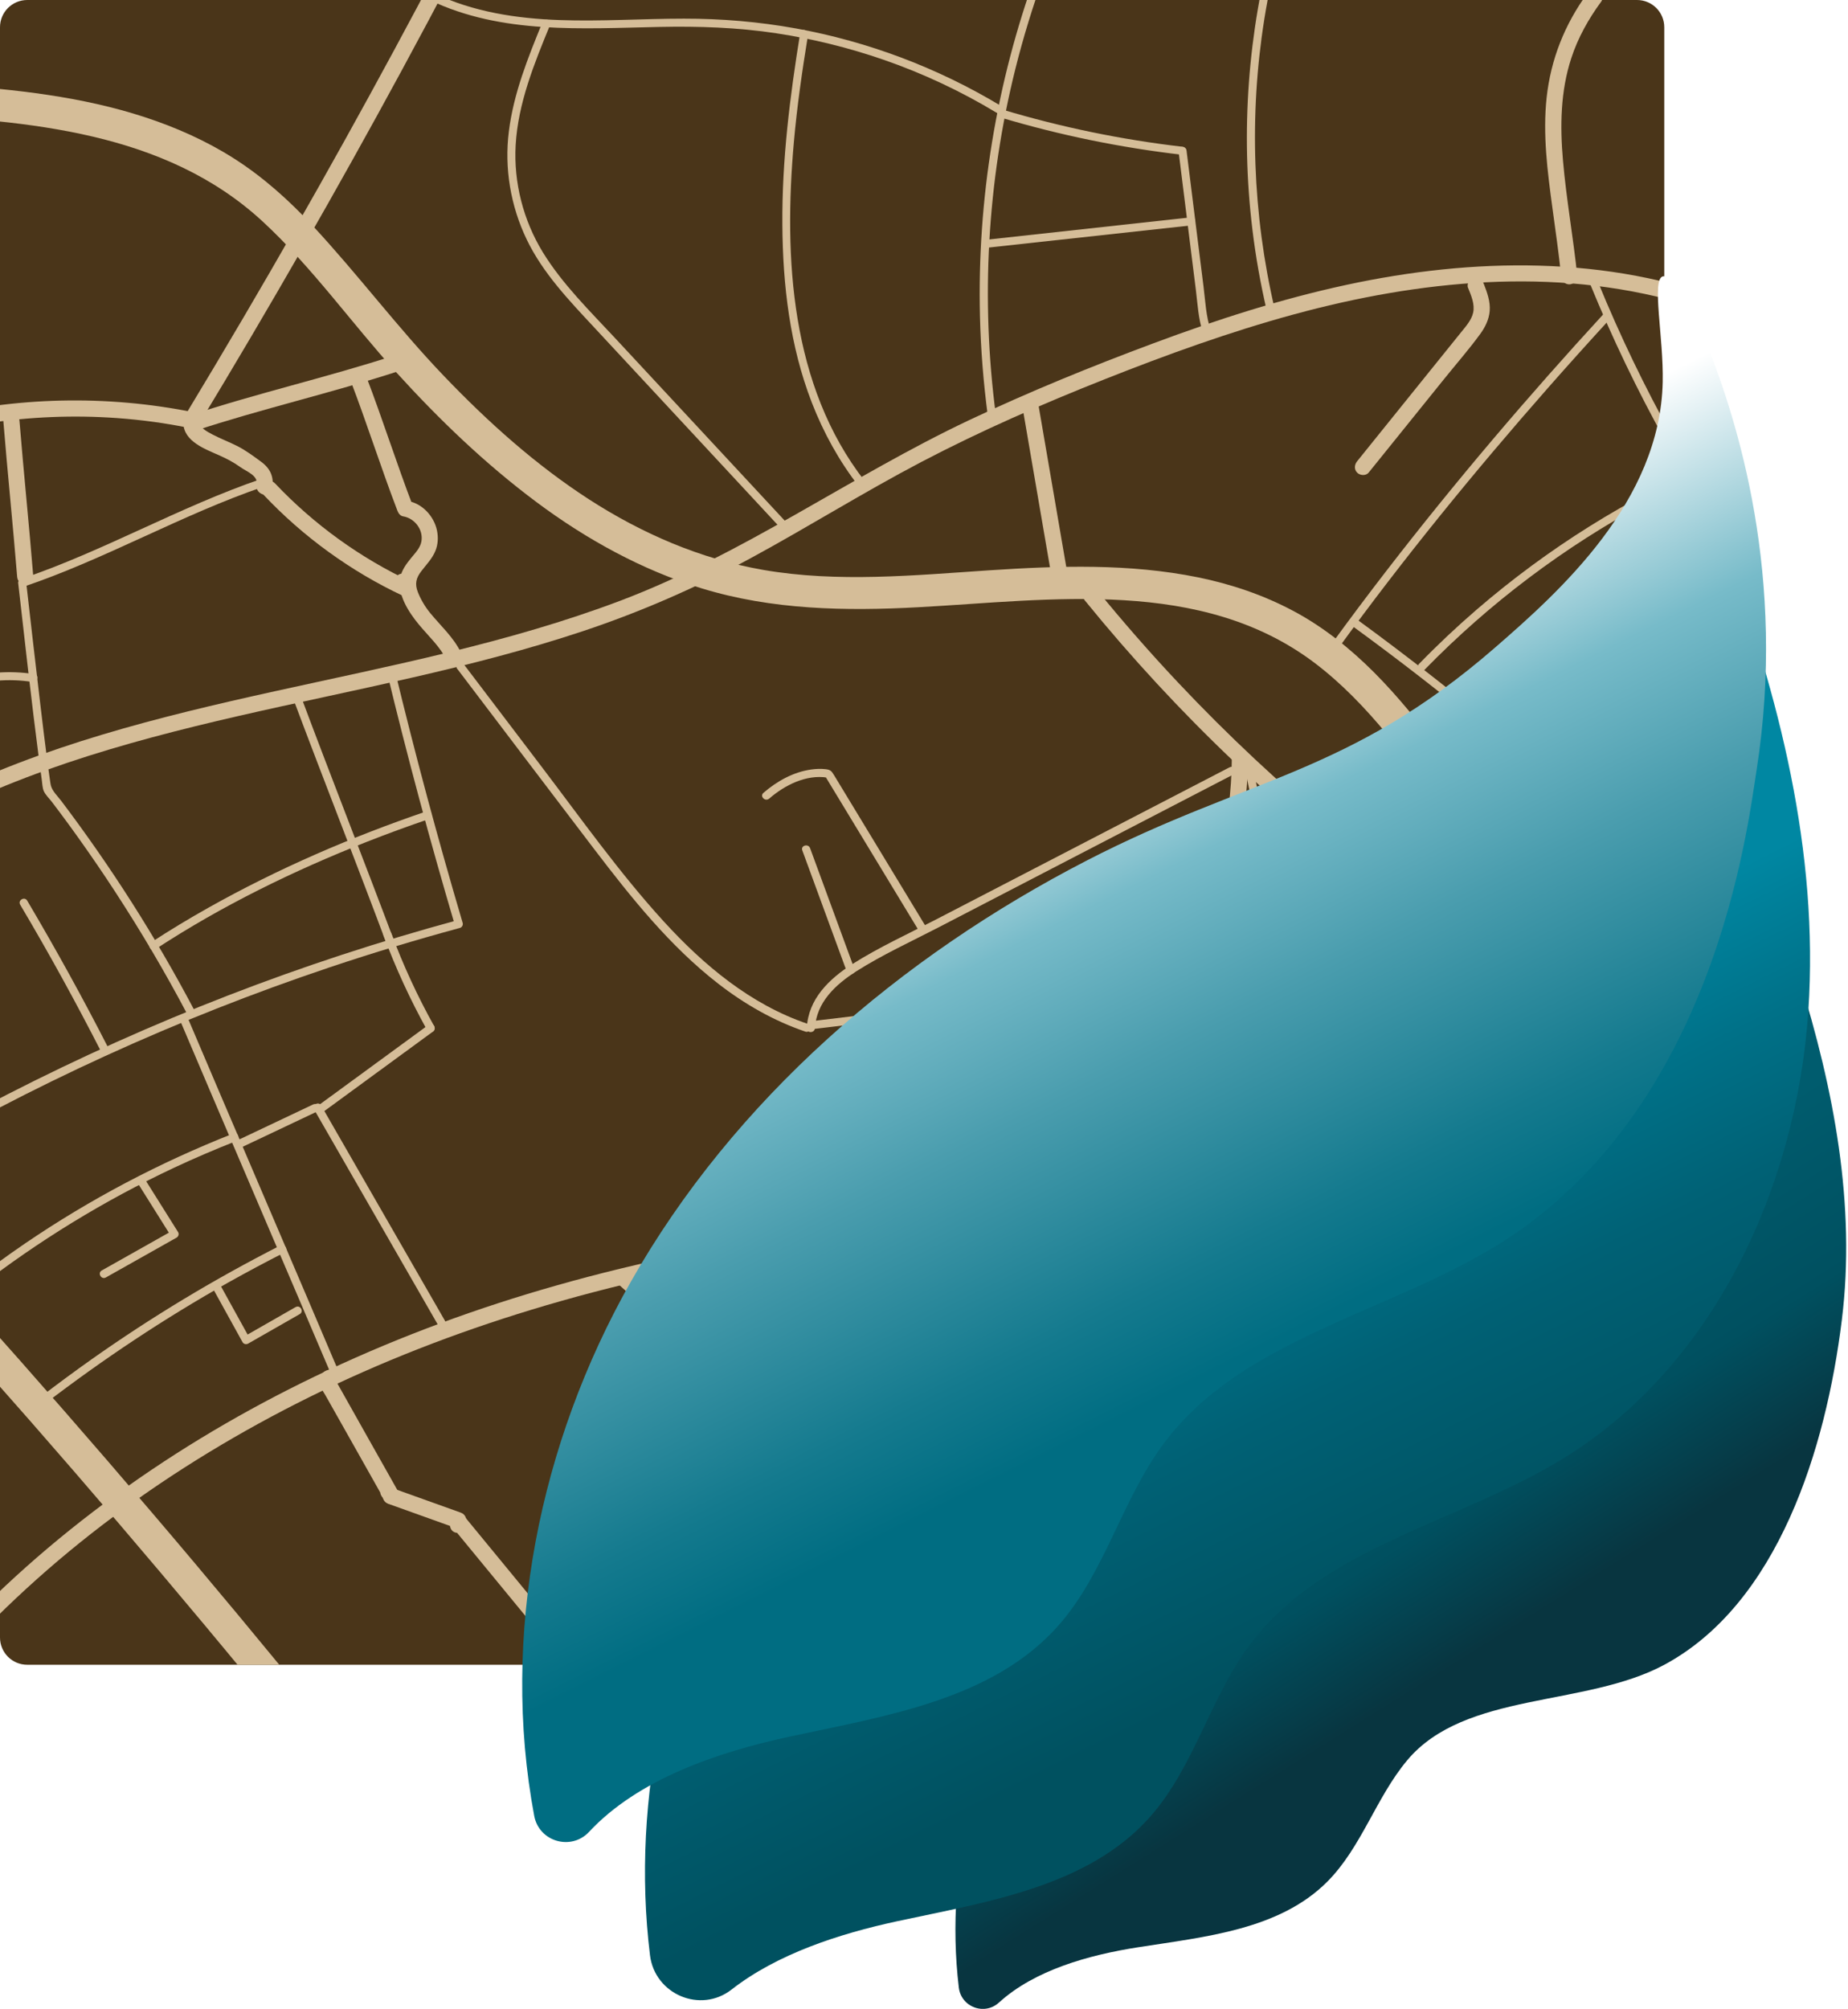
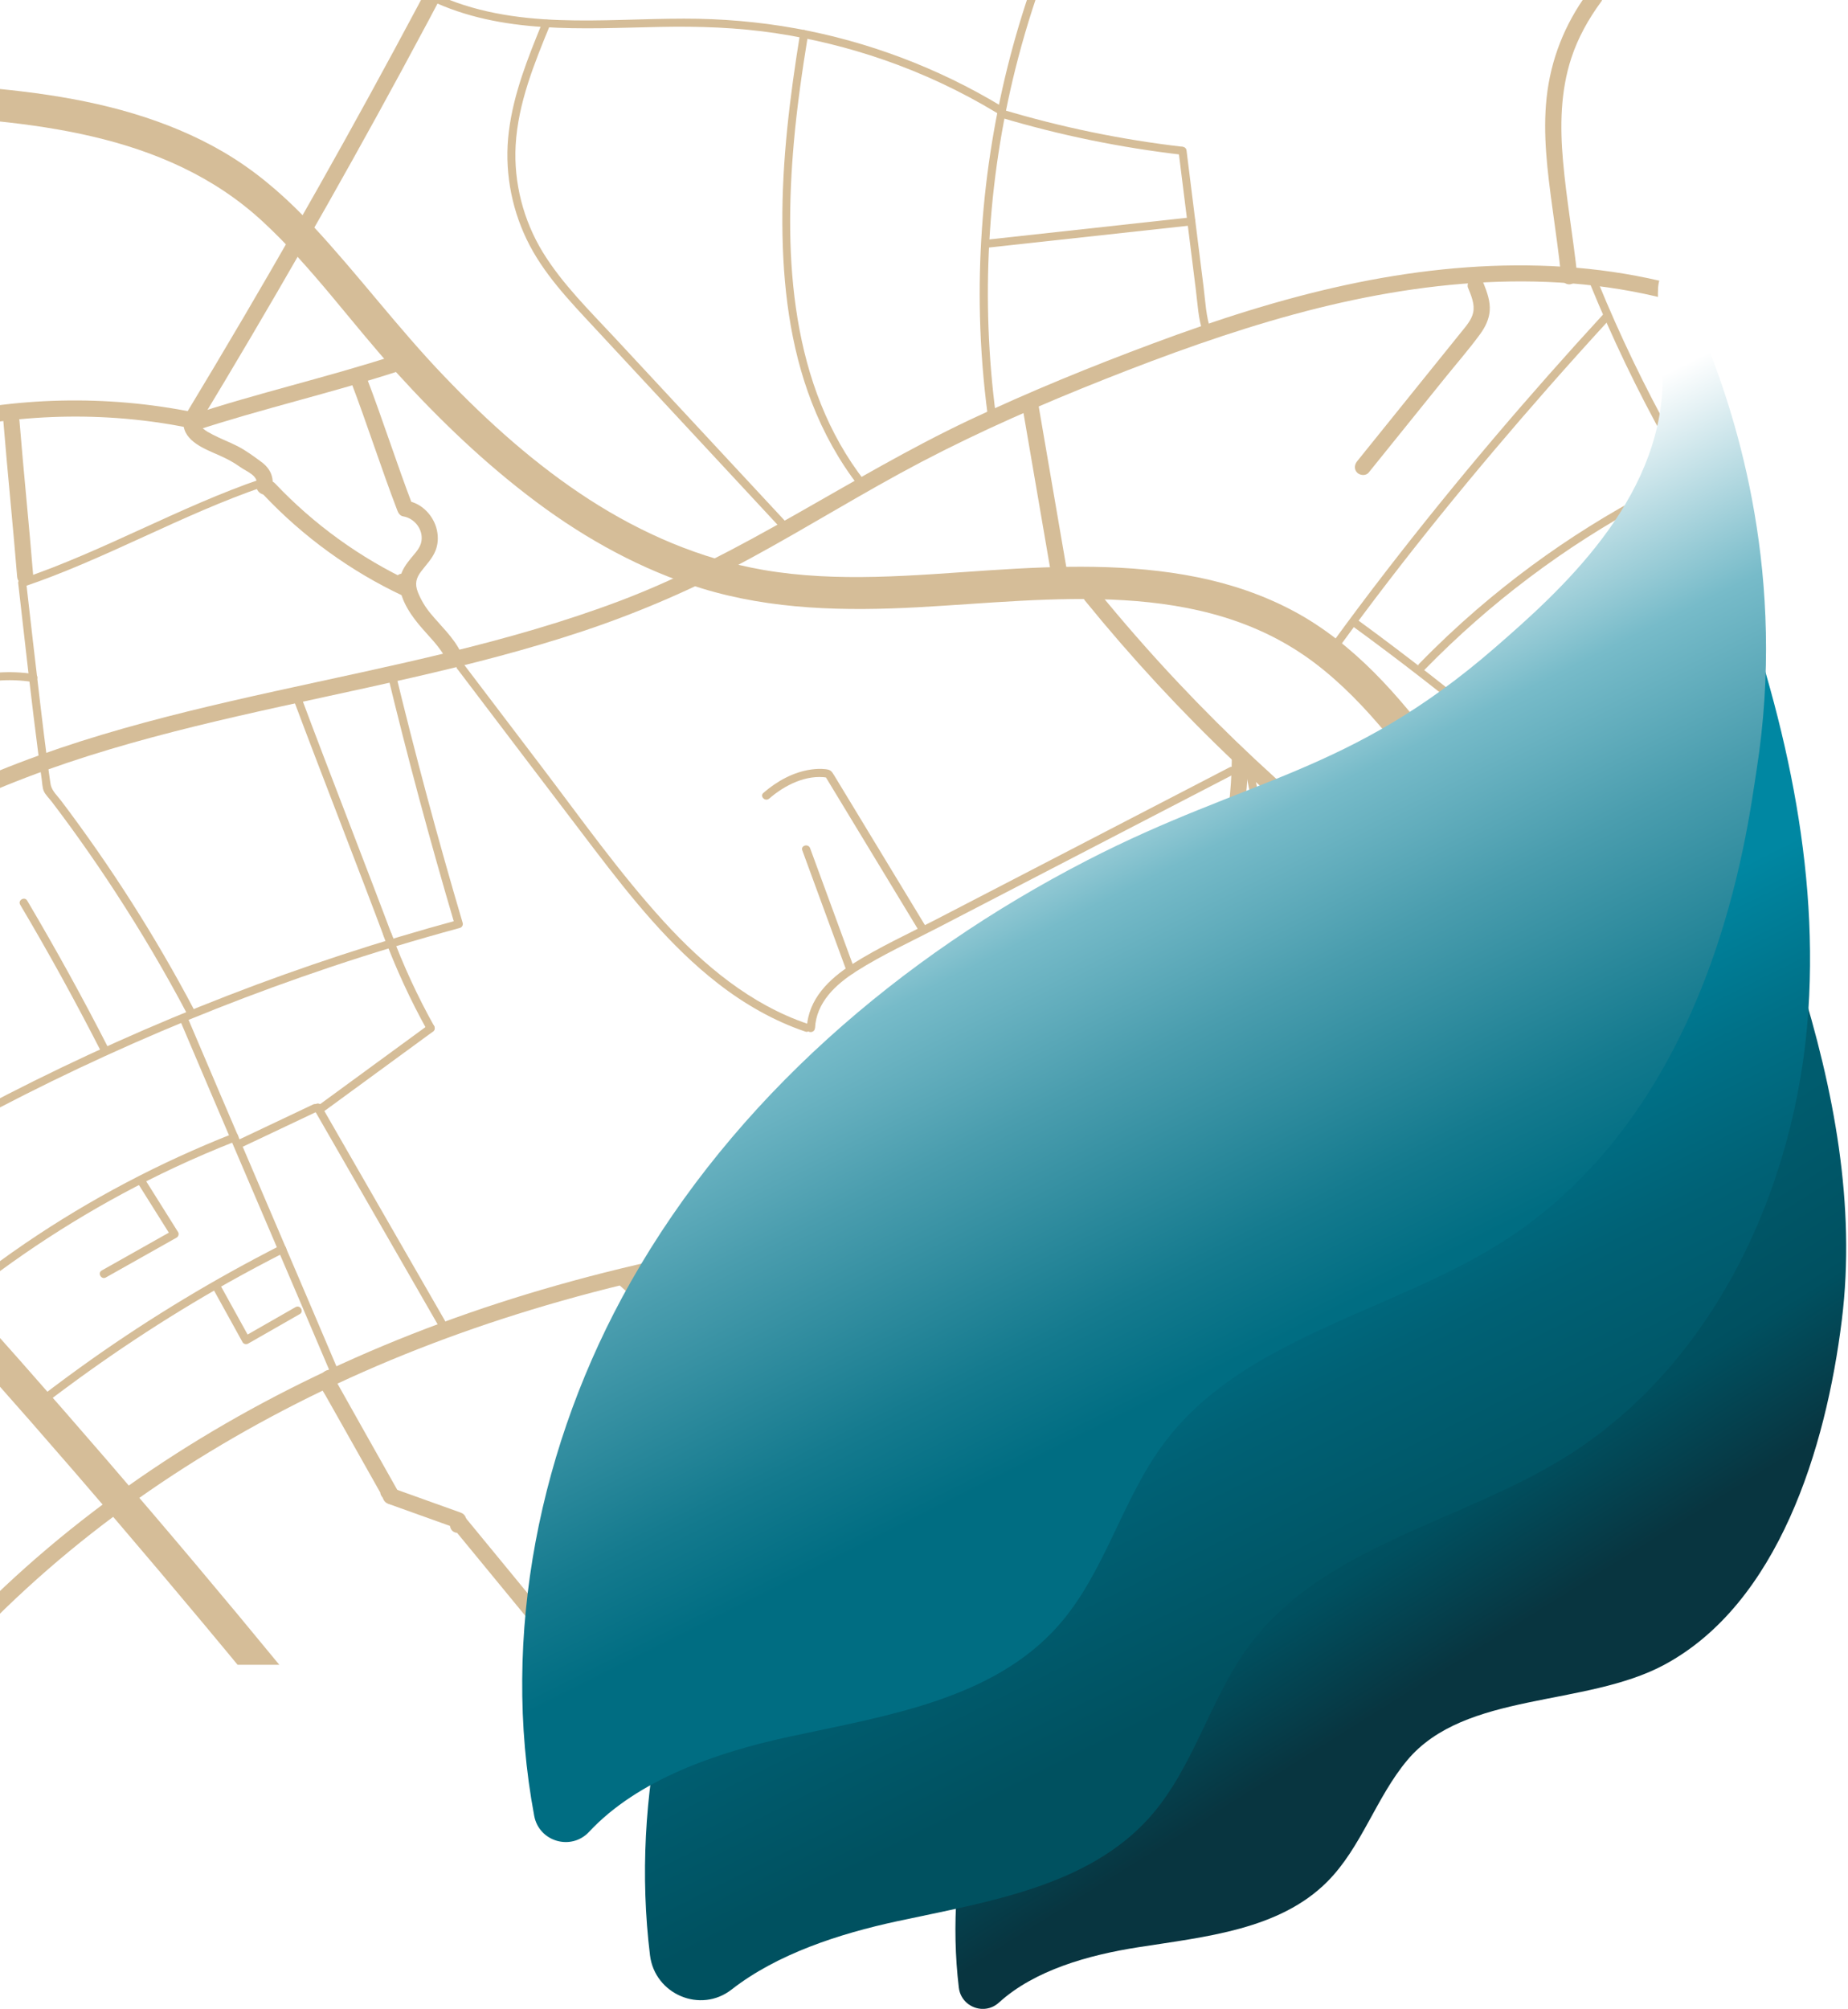
<svg xmlns="http://www.w3.org/2000/svg" viewBox="0 0 274.59 298.4">
  <defs>
    <style>      .cls-1 {        mix-blend-mode: multiply;        opacity: .62;      }      .cls-2 {        clip-path: url(#clippath-6);      }      .cls-3 {        clip-path: url(#clippath-7);      }      .cls-4 {        clip-path: url(#clippath-4);      }      .cls-5 {        fill: #d5bd98;      }      .cls-6 {        clip-path: url(#clippath-9);      }      .cls-7 {        clip-path: url(#clippath-10);      }      .cls-8 {        clip-path: url(#clippath-11);      }      .cls-9 {        fill: none;      }      .cls-10 {        fill: url(#Dégradé_sans_nom_2);      }      .cls-11 {        clip-path: url(#clippath-1);      }      .cls-12 {        isolation: isolate;      }      .cls-13 {        clip-path: url(#clippath-5);      }      .cls-14 {        clip-path: url(#clippath-8);      }      .cls-15 {        clip-path: url(#clippath-3);      }      .cls-16 {        opacity: .51;      }      .cls-16, .cls-17 {        mix-blend-mode: darken;      }      .cls-18 {        fill: url(#Dégradé_sans_nom);      }      .cls-19 {        clip-path: url(#clippath-12);      }      .cls-20 {        clip-path: url(#clippath-14);      }      .cls-21 {        fill: url(#Dégradé_sans_nom_3);      }      .cls-22 {        clip-path: url(#clippath-2);      }      .cls-17 {        opacity: .44;      }      .cls-23 {        clip-path: url(#clippath-13);      }      .cls-24 {        fill: #4a3519;      }      .cls-25 {        clip-path: url(#clippath);      }    </style>
    <clipPath id="clippath">
      <rect class="cls-9" width="274.59" height="298.4" />
    </clipPath>
    <clipPath id="clippath-1">
      <rect class="cls-9" width="274.59" height="298.4" />
    </clipPath>
    <clipPath id="clippath-2">
-       <rect class="cls-9" y="0" width="274.59" height="298.4" />
-     </clipPath>
+       </clipPath>
    <clipPath id="clippath-3">
      <rect class="cls-9" y="0" width="247.29" height="247.29" />
    </clipPath>
    <clipPath id="clippath-4">
      <path class="cls-9" d="M247.67,182.01c-12.98,8.93-28.6,12.98-43,19.39-19.66,8.75-37.49,22.37-49.15,40.46-10.12,15.71-15.26,34.92-13.05,53.39.23,1.94,1.87,3.16,3.57,3.16h0c.83,0,1.68-.29,2.39-.94,5.31-4.83,13.33-7.07,20.71-8.22,9.96-1.56,20.94-2.59,28.06-9.72,5.11-5.12,7.26-12.53,11.91-18.07,8.58-10.22,26.41-7.85,38.17-14.16,16.94-9.1,24.03-32.12,26.39-51.2,2.12-17.07-1.18-34.32-6.33-50.8,1.91,14.18-7.65,28.44-19.69,36.72M267.36,145.29c-.04-.31-.09-.62-.14-.93.14.27.31.51.51.74l-.7-1.73c-.1-.47-.21-.93-.33-1.4l.1.83-1.34-3.31c.65,1.92,1.29,3.85,1.89,5.79" />
    </clipPath>
    <linearGradient id="Dégradé_sans_nom" data-name="Dégradé sans nom" x1="-721.34" y1="1887.96" x2="-721.17" y2="1887.96" gradientTransform="translate(-1375201.26 525673.93) rotate(90) scale(728.52 -728.52)" gradientUnits="userSpaceOnUse">
      <stop offset="0" stop-color="#005c6e" />
      <stop offset=".36" stop-color="#005c6e" />
      <stop offset=".56" stop-color="#005060" />
      <stop offset=".71" stop-color="#083540" />
      <stop offset="1" stop-color="#083540" />
    </linearGradient>
    <clipPath id="clippath-5">
      <rect class="cls-9" y="0" width="274.59" height="298.4" />
    </clipPath>
    <clipPath id="clippath-6">
      <rect class="cls-9" x="106.5" y="98.48" width="168.09" height="199.26" />
    </clipPath>
    <clipPath id="clippath-7">
      <rect class="cls-9" x="106.5" y="98.48" width="168.09" height="199.26" />
    </clipPath>
    <clipPath id="clippath-8">
      <path class="cls-9" d="M232.09,132.92c-17.02,13.2-38.02,19.94-57.17,29.81-26.15,13.47-49.41,33.46-63.91,59.05-11.72,20.69-17.3,45.18-14.43,68.65.71,5.82,7.51,8.71,12.13,5.1,6.78-5.29,15.98-8.28,24.59-10.14,13.48-2.9,28.37-5.16,37.54-15.46,6.58-7.39,8.93-17.67,14.85-25.59,10.91-14.62,31.01-18.15,46.56-27.68,22.41-13.73,34.71-40.33,36.45-66.56,1.56-23.46-4.29-46.75-12.6-68.84,3.71,19.2-8.22,39.4-24.01,51.65M255.44,79.54l.07.38.12.12c.16.42.32.83.47,1.25-.06-.33-.13-.65-.2-.98l.69.69-1.08-2.3c-.17-.63-.36-1.26-.56-1.88l.21,1.13-2.08-4.41c.81,1.99,1.6,4,2.37,6.02" />
    </clipPath>
    <linearGradient id="Dégradé_sans_nom_2" data-name="Dégradé sans nom 2" x1="-720.72" y1="1887.75" x2="-720.55" y2="1887.75" gradientTransform="translate(-1879702.79 717822.6) rotate(90) scale(995.83 -995.83)" gradientUnits="userSpaceOnUse">
      <stop offset="0" stop-color="#0087a2" />
      <stop offset=".43" stop-color="#0087a2" />
      <stop offset=".55" stop-color="#007188" />
      <stop offset=".66" stop-color="#006175" />
      <stop offset=".84" stop-color="#005160" />
      <stop offset="1" stop-color="#005160" />
    </linearGradient>
    <clipPath id="clippath-9">
      <rect class="cls-9" y="0" width="274.59" height="298.4" />
    </clipPath>
    <clipPath id="clippath-10">
      <rect class="cls-9" x="92.58" y="87.87" width="175.39" height="185.5" />
    </clipPath>
    <clipPath id="clippath-11">
      <rect class="cls-9" x="92.58" y="87.87" width="175.39" height="185.5" />
    </clipPath>
    <clipPath id="clippath-12">
      <rect class="cls-9" x="53.94" y="22.22" width="213.18" height="260.93" />
    </clipPath>
    <clipPath id="clippath-13">
      <rect class="cls-9" x="53.94" y="22.22" width="213.18" height="260.93" />
    </clipPath>
    <clipPath id="clippath-14">
      <path class="cls-9" d="M247.06,41.06c-1.68.49.14,9.09,0,15.68-.39,17.79-15.32,31.12-24.92,39.46-21.68,18.84-36.65,19.25-60.65,31.62-27.74,14.3-52.42,35.49-67.8,62.65-13.51,23.85-19.34,52.47-14.31,79.28.72,3.82,5.48,5.21,8.14,2.37,7.26-7.79,18.99-11.83,29.83-14.16,14.3-3.08,30.1-5.48,39.83-16.4,6.98-7.84,9.48-18.74,15.75-27.15,11.58-15.51,32.9-19.25,49.4-29.36,32.38-19.85,37.29-61.88,38.67-70.61,4.53-28.78-2.88-52.07-7.46-63.49-2.12-4.6-4.86-9.91-6.31-9.91-.05,0-.1,0-.15.02" />
    </clipPath>
    <linearGradient id="Dégradé_sans_nom_3" data-name="Dégradé sans nom 3" x1="-720.78" y1="1887.84" x2="-720.61" y2="1887.84" gradientTransform="translate(-1491439.08 569596.86) rotate(90) scale(790.11 -790.11)" gradientUnits="userSpaceOnUse">
      <stop offset="0" stop-color="#fff" />
      <stop offset=".05" stop-color="#e4f1f4" />
      <stop offset=".24" stop-color="#77bbc9" />
      <stop offset=".41" stop-color="#4a9dae" />
      <stop offset=".64" stop-color="#147a8e" />
      <stop offset=".75" stop-color="#006d82" />
      <stop offset="1" stop-color="#006d82" />
    </linearGradient>
  </defs>
  <g class="cls-12">
    <g id="Calque_2" data-name="Calque 2">
      <g id="page_2" data-name="page 2">
        <g id="logotscouleur">
          <g class="cls-25">
            <g class="cls-11">
              <g class="cls-22">
                <path class="cls-24" d="M243.24,247.29H4.05C1.81,247.29,0,245.48,0,243.24V4.05C0,1.81,1.81,0,4.05,0h239.19c2.24,0,4.05,1.81,4.05,4.05v239.19c0,2.24-1.81,4.05-4.05,4.05" />
              </g>
              <g class="cls-15">
                <path class="cls-5" d="M-14.75,16.97c18.83,1.03,39.26,2.49,53.81,15.96,7.32,6.77,13.14,15.02,19.83,22.39,6.37,7.01,13.22,13.59,20.82,19.26,7.42,5.54,15.66,10.08,24.53,12.81,10.44,3.21,21.41,3.4,32.23,2.81,19.67-1.07,42.06-4.48,58.93,8.32,7.98,6.06,13.88,14.55,19.82,22.49,6.78,9.08,13.43,18.26,19.92,27.55,1.62,2.32,3.24,4.65,4.85,6.98.73,1.07,2.11,1.55,3.29.86,1.06-.62,1.6-2.21.86-3.29-6.52-9.47-13.19-18.84-20-28.1-3.33-4.52-6.67-9.03-10.09-13.48-3.09-4.04-6.27-8.03-9.87-11.64-3.56-3.56-7.55-6.77-12.01-9.14-4.43-2.36-9.24-3.99-14.16-4.99-10.19-2.07-20.61-1.73-30.93-1.05-11.17.74-22.59,1.87-33.7-.06-9.29-1.62-17.97-5.38-25.87-10.48-7.93-5.13-15-11.48-21.52-18.29-6.87-7.16-12.8-15.12-19.55-22.37-3.51-3.77-7.36-7.23-11.72-10-4.09-2.6-8.58-4.59-13.18-6.1C12.17,14.34,2.25,13.27-7.54,12.6c-2.4-.16-4.81-.3-7.22-.43-3.09-.17-3.08,4.64,0,4.8" />
                <path class="cls-5" d="M-13.98,123.88c15.28-8.79,32.33-13.6,49.4-17.52,17.12-3.93,34.48-7.04,51.18-12.6,8.64-2.88,16.95-6.51,24.95-10.85,8.54-4.63,16.78-9.8,25.39-14.31,8.84-4.63,18-8.62,27.27-12.29,9.19-3.64,18.5-7.01,28.04-9.61,18.6-5.06,38.55-7.08,57.33-1.76,2.3.65,4.56,1.41,6.79,2.28,1.44.56,2.07-1.76.64-2.32-18.14-7.01-38.19-6.63-56.97-2.58-9.74,2.1-19.25,5.17-28.59,8.65-9.3,3.46-18.5,7.21-27.47,11.45-17.61,8.33-33.54,19.91-51.83,26.82-16.6,6.27-34.08,9.64-51.36,13.45-17.17,3.79-34.43,8.06-50.22,16-1.96.98-3.88,2.02-5.78,3.12-1.34.77-.13,2.85,1.21,2.07" />
                <path class="cls-5" d="M65.6-5.76c-9.38,17.86-19.19,35.51-29.41,52.9-2.88,4.9-5.8,9.79-8.74,14.66.45-.18.9-.37,1.36-.55-13-2.63-26.54-2.32-39.41.9-3.63.91-7.21,2.06-10.69,3.42-1.42.56-.8,2.88.64,2.32,12.06-4.72,25.1-6.71,38.02-5.79,3.63.26,7.24.75,10.81,1.48.53.11,1.07-.07,1.36-.55,10.45-17.26,20.5-34.77,30.12-52.51,2.71-5,5.39-10.02,8.03-15.06.72-1.37-1.35-2.58-2.07-1.21" />
                <path class="cls-5" d="M-7.97,248.09c7.48-8.48,15.87-16.14,24.94-22.89,9.1-6.77,18.86-12.65,29.02-17.68,10.6-5.24,21.64-9.52,32.95-12.96,12.32-3.75,24.92-6.5,37.64-8.45,12.75-1.95,25.62-3.08,38.5-3.62,1.59-.07,3.18-.12,4.77-.17,1.54-.05,1.55-2.45,0-2.4-13.05.4-26.09,1.39-39.03,3.16-12.86,1.76-25.62,4.31-38.11,7.86-11.65,3.3-23.06,7.48-34.02,12.62-10.36,4.85-20.32,10.57-29.66,17.18-9.35,6.62-18.09,14.13-25.9,22.53-.95,1.02-1.89,2.06-2.81,3.11-1.02,1.16.67,2.86,1.7,1.7" />
-                 <path class="cls-5" d="M159.83,179.22c1.41,10.41,4.67,20.54,9.53,29.85,2.44,4.68,5.29,9.13,8.52,13.3,2.99,3.87,6.3,7.48,9.15,11.46,3.08,4.3,5.65,9.11,5.84,14.5.05,1.54,2.45,1.55,2.4,0-.35-10.07-7.67-17.76-13.68-25.13-6.62-8.12-11.85-17.32-15.29-27.22-1.96-5.65-3.35-11.48-4.15-17.4-.09-.65-.91-.99-1.48-.84-.7.18-.93.84-.84,1.48" />
                <path class="cls-5" d="M160.03,181.48c4.97-8.28,9.94-16.58,14.06-25.32,4.1-8.69,7.13-17.82,9.25-27.18,1.2-5.29,2.04-10.71,2.09-16.14.01-1.55-2.39-1.55-2.4,0-.07,9.44-2.54,18.76-5.33,27.72-2.81,9.02-6.97,17.53-11.56,25.76-2.63,4.71-5.4,9.33-8.17,13.96-.8,1.33,1.28,2.54,2.07,1.21" />
                <path class="cls-5" d="M26.74,151.54c5.86,13.82,11.79,27.6,17.68,41.4,1.66,3.9,3.32,7.79,4.98,11.69.3.71,1.34.1,1.04-.61-5.86-13.82-11.79-27.6-17.68-41.4-1.66-3.9-3.32-7.79-4.98-11.69-.3-.71-1.34-.1-1.04.61" />
                <path class="cls-5" d="M34.69,168.37c-10.89,4.28-21.3,9.75-30.97,16.34-2.73,1.86-5.4,3.82-8.01,5.85-.61.47.25,1.32.85.85,9.08-7.05,18.94-13.09,29.35-17.97,2.99-1.4,6.03-2.7,9.1-3.91.71-.28.4-1.44-.32-1.16" />
                <path class="cls-5" d="M43.58,103.83c4.57,12.19,9.35,24.3,13.91,36.49.27.72,1.43.41,1.16-.32-4.57-12.19-9.35-24.3-13.91-36.49-.27-.72-1.43-.41-1.16.32" />
                <path class="cls-5" d="M57.47,99.73c3.05,12.65,6.43,25.21,10.12,37.69.14-.25.28-.49.42-.74-11.57,3.14-22.98,6.87-34.15,11.2-11.13,4.31-22.04,9.2-32.67,14.64-6.03,3.09-11.97,6.36-17.81,9.81-.67.39-.06,1.43.61,1.04,10.28-6.06,20.88-11.59,31.74-16.55,10.86-4.96,21.97-9.34,33.29-13.14,6.38-2.14,12.82-4.08,19.31-5.84.31-.08.51-.43.42-.74-3.69-12.48-7.06-25.04-10.12-37.69-.18-.75-1.34-.43-1.16.32" />
                <path class="cls-5" d="M67.95,99.36c6.79,8.93,13.55,17.88,20.36,26.8,5.49,7.19,11.22,14.38,18.41,19.96,3.92,3.04,8.24,5.52,12.95,7.12.73.25,1.05-.91.32-1.16-8.46-2.87-15.41-8.69-21.36-15.2-6.58-7.21-12.27-15.25-18.17-23.01-3.83-5.04-7.66-10.08-11.48-15.11-.46-.61-1.5,0-1.04.61" />
                <path class="cls-5" d="M121.1,152.75c.18-3.87,3.1-6.54,6.17-8.49,3.85-2.44,8.06-4.37,12.1-6.46,9.37-4.86,18.75-9.72,28.12-14.58,5.27-2.73,10.55-5.47,15.82-8.2.69-.36.08-1.39-.61-1.04-9.67,5.01-19.33,10.02-29,15.03l-14.65,7.59c-4.14,2.14-8.46,4.11-12.4,6.61-3.45,2.19-6.57,5.2-6.77,9.52-.04.77,1.17.77,1.2,0" />
-                 <path class="cls-5" d="M120.56,152.89c14.68-1.7,29.32-3.81,43.98-5.69,4.11-.53,8.21-1.03,12.32-1.51.76-.09.77-1.29,0-1.2-14.68,1.7-29.32,3.81-43.98,5.69-4.11.53-8.21,1.03-12.32,1.51-.76.09-.77,1.29,0,1.2" />
                <path class="cls-5" d="M184.86,113.59c.97,4.66,1.93,9.33,2.9,13.99.87,4.2,1.69,8.52,3.76,12.33,3.19,5.86,9.3,9.68,15.76,10.93,3.73.73,7.59.64,11.27-.32.75-.19.43-1.35-.32-1.16-6.29,1.64-13.24.61-18.76-2.84-2.67-1.67-4.96-3.91-6.57-6.62-2.11-3.56-2.95-7.68-3.78-11.68-1.03-4.98-2.06-9.96-3.1-14.94-.16-.76-1.31-.44-1.16.32" />
                <path class="cls-5" d="M219.91,150.2c.77,0,.77-1.2,0-1.2s-.77,1.2,0,1.2" />
                <path class="cls-5" d="M220.09,149.94c-2.68,10.53-5.37,21.06-8.05,31.59-.67,2.64-1.36,5.27-2.01,7.92-.59,2.38-1.11,4.81-1.17,7.27-.1,4.25,1.65,7.85,3.97,11.29,2.4,3.57,5.41,7.16,5.88,11.6.08.76,1.28.77,1.2,0-.85-7.97-8.87-12.82-9.76-20.73-.3-2.65.15-5.31.75-7.89.58-2.53,1.26-5.04,1.9-7.55,1.33-5.21,2.66-10.42,3.98-15.64l4.47-17.55c.19-.75-.97-1.07-1.16-.32" />
                <path class="cls-5" d="M198.48,147.23c-4.88,10.56-10.16,20.94-15.62,31.21-1.52,2.86-3.06,5.71-4.61,8.55l.36-.28c-.48.16-.91-.02-1.39,0-.35.01-.6.13-.96.04-.81-.2-1.58-.57-2.23-1.1-.67-.53-1.1-1.24-1.69-1.84-.61-.62-1.25-1.2-1.92-1.74-2.67-2.16-5.77-3.73-9.09-4.61-.75-.2-1.07.96-.32,1.16,3.92,1.04,7.67,3.09,10.48,6.04.58.61,1.03,1.3,1.69,1.84.71.58,1.53,1.03,2.41,1.31.84.26,1.56.12,2.41.18,1.23.08,1.43-.65,1.96-1.62,4.42-8.14,8.73-16.34,12.87-24.62,2.3-4.6,4.53-9.24,6.69-13.91.32-.7-.71-1.31-1.04-.61" />
                <path class="cls-5" d="M80.6,3.31c-2.14,5.23-4.29,10.56-4.99,16.21-.69,5.47.26,11.08,2.65,16.05,2.4,5,6.3,9.06,10.04,13.08,4.3,4.63,8.6,9.26,12.9,13.88,4.9,5.27,9.8,10.54,14.7,15.82.53.57,1.37-.28.85-.85l-25.36-27.28c-3.77-4.05-7.83-8.02-10.74-12.76-2.89-4.73-4.34-10.35-4.03-15.89.35-6.25,2.79-12.2,5.14-17.92.29-.71-.87-1.03-1.16-.32" />
                <path class="cls-5" d="M128.48,71.45c-11.01-14.15-12.04-33.17-10.52-50.34.47-5.33,1.24-10.63,2.1-15.91.12-.76-1.03-1.08-1.16-.32-1.53,9.44-2.72,18.92-2.65,28.5.06,8.98,1.11,17.99,4.37,26.41,1.74,4.48,4.06,8.7,7.02,12.5.47.61,1.32-.25.85-.85" />
                <path class="cls-5" d="M63.88.02c10.66,5.1,22.65,4.21,34.12,3.98,5.8-.12,11.58.07,17.32.94,5.42.82,10.77,2.14,15.95,3.93,5.88,2.03,11.53,4.69,16.85,7.9.66.4,1.27-.64.61-1.04-9.36-5.64-19.73-9.56-30.49-11.51-5.49-.99-11.05-1.46-16.62-1.45-6.15,0-12.29.43-18.44.21-6.39-.22-12.88-1.2-18.7-3.99-.69-.33-1.3.7-.61,1.04" />
                <path class="cls-5" d="M147.97,61.65c-2.26-17.14-1.28-34.68,2.91-51.45,1.18-4.71,2.61-9.36,4.27-13.92.27-.73-.89-1.04-1.16-.32-5.95,16.29-8.8,33.69-8.38,51.02.12,4.91.51,9.81,1.15,14.67.1.76,1.3.77,1.2,0" />
-                 <path class="cls-5" d="M189.39,45.85c-3.27-14.03-3.8-28.69-1.54-42.93.63-3.99,1.49-7.95,2.55-11.85.2-.75-.96-1.07-1.16-.32-3.82,14.06-4.91,28.85-3.15,43.32.49,4.07,1.21,8.11,2.14,12.1.18.75,1.33.43,1.16-.32" />
                <path class="cls-5" d="M198.87,96.28c9.71-13.37,20.18-26.19,31.09-38.6,3.05-3.47,6.14-6.9,9.26-10.3.52-.57-.32-1.42-.85-.85-11.29,12.28-22.12,25-32.32,38.2-2.79,3.61-5.53,7.26-8.21,10.95-.45.63.59,1.23,1.04.61" />
                <path class="cls-5" d="M236.29,42.23c3.27,8,7.01,15.79,11.21,23.34.38.68,1.41.07,1.04-.61-4.15-7.46-7.86-15.16-11.09-23.06-.29-.71-1.45-.4-1.16.32" />
                <path class="cls-5" d="M211.7,99.46c9.64-9.88,20.76-18.26,32.93-24.79,3.43-1.84,6.93-3.52,10.5-5.06.71-.3.1-1.34-.61-1.04-12.72,5.48-24.58,12.91-35.08,21.96-2.98,2.57-5.85,5.27-8.59,8.09-.54.55.31,1.4.85.85" />
                <path class="cls-5" d="M201.09,93.1c13.4,9.77,26.25,20.35,38.33,31.71,3.33,3.13,6.59,6.32,9.78,9.58.54.55,1.39-.3.85-.85-11.64-11.89-24.2-22.89-37.31-33.13-3.64-2.84-7.32-5.63-11.05-8.35-.63-.46-1.23.59-.61,1.04" />
                <path class="cls-5" d="M161.25,89.26c6.82,8.39,14.17,16.34,22.01,23.79,7.8,7.42,16.08,14.34,24.75,20.72.63.46,1.26.92,1.9,1.38.3.21.71.42.95.68.16.17.27.44.41.69.83,1.49,1.66,2.98,2.48,4.46,1.68,3.02,3.36,6.05,5.05,9.07.75,1.35,2.83.14,2.07-1.21-1.5-2.69-2.99-5.37-4.49-8.06-.72-1.3-1.44-2.59-2.16-3.89-.35-.62-.69-1.25-1.04-1.87-.42-.76-.89-1.1-1.59-1.6-4.41-3.16-8.71-6.47-12.9-9.92-8.35-6.87-16.26-14.27-23.67-22.14-4.19-4.45-8.22-9.06-12.08-13.8-.41-.51-1.27-.42-1.7,0-.5.49-.41,1.2,0,1.7" />
                <path class="cls-5" d="M-17.3,179.53c-.46-.48-.91-.96-1.37-1.44-.9-.94-2.49-.9-3.4,0-.95.95-.88,2.44,0,3.4,8.99,9.79,17.87,19.68,26.63,29.67,8.69,9.92,17.25,19.94,25.7,30.06,4.81,5.76,9.57,11.55,14.3,17.38.82,1.01,2.55.85,3.4,0,1-1,.82-2.39,0-3.4-8.38-10.32-16.87-20.54-25.5-30.65-8.55-10.03-17.22-19.96-26.01-29.79-5-5.59-10.04-11.15-15.12-16.67-1.13,1.13-2.26,2.26-3.4,3.4.46.48.91.96,1.37,1.44.9.94,2.49.9,3.4,0,.94-.94.9-2.45,0-3.4" />
                <path class="cls-5" d="M151.94,60.55c1.43,8.31,2.85,16.61,4.28,24.92.26,1.52,2.58.88,2.32-.64-1.43-8.31-2.85-16.61-4.28-24.92-.26-1.52-2.58-.88-2.32.64" />
                <path class="cls-5" d="M218.13,42.74c.46,1.15,1.04,2.44.76,3.71-.24,1.08-1.05,1.99-1.72,2.82-1.72,2.14-3.45,4.28-5.17,6.41-3.45,4.28-6.89,8.55-10.34,12.83-.41.51-.49,1.2,0,1.7.42.43,1.29.5,1.7,0,3.72-4.62,7.45-9.24,11.17-13.85,1.81-2.25,3.73-4.44,5.43-6.77.73-1.01,1.28-2.13,1.39-3.38.12-1.42-.39-2.8-.9-4.1-.24-.61-.8-1.02-1.48-.84-.57.15-1.08.88-.84,1.48" />
                <path class="cls-5" d="M127.33,242.98c-4.5-16.22-12.72-31.35-23.83-43.99-3.1-3.53-6.43-6.85-9.95-9.95-1.16-1.02-2.86.67-1.7,1.7,12.37,10.88,22.22,24.55,28.61,39.73,1.8,4.28,3.32,8.68,4.56,13.15.41,1.49,2.73.86,2.32-.64" />
                <path class="cls-5" d="M82.81,244.21c8.59-6.43,17.92-11.83,27.77-16.09.6-.26.72-1.13.43-1.64-.35-.62-1.05-.69-1.64-.43-9.85,4.25-19.18,9.66-27.77,16.09-.52.39-.78,1.03-.43,1.64.29.51,1.12.82,1.64.43" />
                <path class="cls-5" d="M48.79,203.49c-.75.14-1.29.82-1.35,1.57-.07.82.54,1.53.92,2.21.99,1.75,1.98,3.51,2.97,5.26,1.95,3.46,3.9,6.92,5.85,10.38.69-.4,1.38-.81,2.07-1.21l-.45-.62c-.9-1.24-2.98-.04-2.07,1.21l.45.62c.89,1.23,2.85.16,2.07-1.21-1.6-2.84-3.21-5.69-4.81-8.53-.8-1.42-1.6-2.84-2.4-4.27-.37-.66-.75-1.33-1.12-1.99-.21-.38-.43-.76-.64-1.14l-.32-.57c-.22-.57-.4-.37-.52.6,1.52-.29.87-2.6-.64-2.32" />
                <path class="cls-5" d="M57.69,223.38c3.38,1.21,6.75,2.42,10.13,3.63,1.46.52,2.09-1.8.64-2.32-3.38-1.21-6.75-2.42-10.13-3.63-1.46-.52-2.09,1.8-.64,2.32" />
                <path class="cls-5" d="M68.02,227.7c1.55,0,1.55-2.4,0-2.4s-1.55,2.4,0,2.4" />
                <path class="cls-5" d="M67.29,226.93c5.98,7.27,11.96,14.53,17.93,21.8.98,1.19,2.67-.51,1.7-1.7-5.98-7.27-11.96-14.53-17.93-21.8-.98-1.19-2.67.51-1.7,1.7" />
                <path class="cls-5" d="M.49,62.47c.63,7.75,1.43,15.48,2.06,23.22.12,1.53,2.53,1.54,2.4,0-.63-7.75-1.43-15.48-2.06-23.22-.12-1.53-2.53-1.54-2.4,0" />
                <path class="cls-5" d="M40.44,72.64c.31-1.73-.23-3.02-1.64-4.05-1.11-.82-2.29-1.69-3.52-2.32-1.2-.61-2.46-1.08-3.65-1.7-.5-.26-1.02-.53-1.45-.9-.13-.11-.35-.34-.39-.4-.17-.24-.13-.21-.14-.37-.29.39-.59.77-.88,1.16,10.08-3.33,20.45-5.67,30.55-8.96,1.46-.48.84-2.8-.64-2.32-10.09,3.28-20.47,5.62-30.55,8.96-.49.16-.9.61-.88,1.16.07,2.67,3.27,3.83,5.31,4.73,1.14.51,2.16,1.04,3.17,1.77.9.65,2.66,1.23,2.41,2.59-.28,1.51,2.04,2.16,2.32.64" />
                <path class="cls-5" d="M52.09,56.54c2.45,6.4,4.51,12.93,6.96,19.32.14.37.41.77.84.84,1.7.27,3.02,1.95,2.73,3.7-.16.99-.95,1.77-1.56,2.52-.7.86-1.37,1.77-1.59,2.88-.49,2.47,1.25,5.13,2.75,6.95,1.47,1.78,3.16,3.28,4.2,5.39.68,1.39,2.75.17,2.07-1.21-1.12-2.29-2.98-3.93-4.57-5.87-.76-.93-1.39-1.99-1.83-3.1-.49-1.25-.26-2.12.53-3.14.74-.97,1.6-1.83,2.07-2.98.4-.97.45-2.02.24-3.04-.44-2.13-2.21-4.05-4.39-4.39l.84.84c-2.45-6.4-4.51-12.93-6.96-19.32-.55-1.43-2.87-.81-2.32.64" />
                <path class="cls-5" d="M39.16,73.5c5.9,6.25,12.96,11.37,20.74,15.02,1.26.59,2.33-.82,1.46-1.89-.28-.34-.55-.67-.83-1.01-.98-1.2-2.67.51-1.7,1.7.28.34.55.67.83,1.01.49-.63.97-1.26,1.46-1.89-7.61-3.57-14.48-8.53-20.26-14.64-1.06-1.13-2.76.57-1.7,1.7" />
                <path class="cls-5" d="M-15.07,83.27c2.12,6.57,5.04,12.86,8.7,18.71.13.21.43.37.68.28,3.38-1.2,6.95-1.51,10.49-.96.76.12,1.08-1.04.32-1.16-3.76-.58-7.53-.31-11.13.96.23.09.45.18.68.28-3.61-5.77-6.49-11.95-8.58-18.42-.24-.73-1.4-.42-1.16.32" />
                <path class="cls-5" d="M3,134.39c4.29,7.23,8.34,14.6,12.16,22.09.35.69,1.39.08,1.04-.61-3.82-7.49-7.88-14.85-12.16-22.09-.39-.66-1.43-.06-1.04.61" />
                <path class="cls-5" d="M28.88,150.07c-5.73-10.88-12.36-21.28-19.77-31.09-.53-.7-1.35-1.46-1.56-2.33-.06-.24-.08-.49-.12-.73-.12-.78-.22-1.56-.33-2.34-.41-3.09-.78-6.19-1.15-9.29-.7-5.9-1.38-11.8-2.05-17.7l-.44.58c12.26-4.14,23.52-10.72,35.77-14.9.73-.25.41-1.41-.32-1.16-12.25,4.18-23.51,10.76-35.77,14.9-.23.08-.47.31-.44.58,1,8.78,1.97,17.56,3.11,26.32.12.96.25,1.92.39,2.87.08.53.09,1.24.31,1.74.25.56.81,1.09,1.18,1.57.47.62.93,1.24,1.4,1.86.93,1.25,1.85,2.51,2.75,3.78,1.82,2.56,3.59,5.15,5.3,7.78,3.84,5.89,7.42,11.95,10.7,18.17.36.68,1.4.08,1.04-.61" />
-                 <path class="cls-5" d="M23.07,141.02c9.85-6.46,20.52-11.67,31.48-15.99,3.03-1.19,6.09-2.31,9.17-3.36.73-.25.42-1.41-.32-1.16-11.2,3.81-22.14,8.54-32.46,14.34-2.88,1.62-5.71,3.32-8.47,5.13-.64.42-.04,1.46.61,1.04" />
                <path class="cls-5" d="M6.64,208.55c8.68-6.65,17.8-12.72,27.33-18.07,2.73-1.53,5.49-3,8.28-4.42.69-.35.08-1.39-.61-1.04-9.75,4.96-19.13,10.61-28.06,16.92-2.56,1.81-5.07,3.67-7.56,5.57-.6.46,0,1.51.61,1.04" />
                <path class="cls-5" d="M43.94,194.15c-2.56,1.46-5.12,2.93-7.68,4.39.27.07.55.14.82.22-1.4-2.53-2.8-5.07-4.2-7.6-.37-.68-1.41-.07-1.04.61,1.4,2.53,2.8,5.07,4.2,7.6.16.29.54.37.82.22,2.56-1.46,5.12-2.93,7.68-4.39.67-.38.07-1.42-.61-1.04" />
                <path class="cls-5" d="M20.59,175.94c1.61,2.56,3.21,5.12,4.82,7.68.07-.27.14-.55.22-.82-3.5,1.97-7.01,3.95-10.51,5.92-.67.38-.07,1.42.61,1.04,3.5-1.97,7.01-3.95,10.51-5.92.28-.16.39-.55.22-.82-1.61-2.56-3.21-5.12-4.82-7.68-.41-.65-1.45-.05-1.04.61" />
                <path class="cls-5" d="M107.17,205.19c-2.09.73-4.53,2.5-5.45,4.56-.29.64-.22,1.39-.22,2.08,0,.93.04,1.85.13,2.78.17,1.8.51,3.57,1,5.31.09-.23.18-.45.28-.68-4.87,2.59-10.03,4.58-15.38,5.93-.25.06-.45.32-.44.58.17,3.77,1.24,7.42,3.14,10.68.39.67,1.43.06,1.04-.61-1.8-3.07-2.82-6.51-2.98-10.07-.15.19-.29.39-.44.58,5.45-1.38,10.71-3.41,15.67-6.05.23-.12.35-.43.28-.68-.43-1.53-.76-3.1-.93-4.69-.08-.72-.12-1.44-.15-2.16-.02-.73-.12-1.6.05-2.32.22-.96,1.25-1.81,1.97-2.42.81-.68,1.75-1.32,2.76-1.67.73-.25.41-1.41-.32-1.16" />
                <path class="cls-5" d="M118.6,223.45c5.28-2.61,10.69-4.91,16.23-6.91.72-.26.41-1.42-.32-1.16-5.63,2.03-11.15,4.38-16.52,7.03-.69.34-.09,1.38.61,1.04" />
                <path class="cls-5" d="M128.37,184.83c4.14,8.08,7.58,16.51,10.26,25.19.23.74,1.39.42,1.16-.32-2.71-8.78-6.19-17.3-10.38-25.48-.35-.69-1.39-.08-1.04.61" />
                <path class="cls-5" d="M167.59,204.93c.4.81-.18,2.04-.53,2.77-.42.89-.93,1.77-1.55,2.54-.89,1.11-2.04,1.98-2.93,3.1-.81,1.02-1.36,2.19-1.61,3.47-.55,2.82.2,5.62,1.19,8.25.44,1.17.99,2.3,1.19,3.54.19,1.15.13,2.36-.13,3.49-.58,2.51-2.13,4.73-4.4,5.99-.68.37-.07,1.41.61,1.04,4.1-2.27,6.22-7.53,4.81-12.01-.95-3.02-2.47-5.77-2.23-9.05.12-1.66.75-3.16,1.87-4.4.91-1,1.96-1.85,2.77-2.93,1.18-1.57,2.97-4.38,1.99-6.4-.34-.69-1.37-.09-1.04.61" />
                <path class="cls-5" d="M125.11,235.81c9.12-4.84,18.67-8.96,28.52-12.08,2.68-.85,5.39-1.62,8.12-2.28.75-.18.43-1.34-.32-1.16-10.09,2.45-19.86,6.22-29.24,10.64-2.59,1.22-5.15,2.5-7.68,3.84-.68.36-.08,1.4.61,1.04" />
                <path class="cls-5" d="M46.68,164.82c6.13,10.66,12.26,21.31,18.39,31.97.39.67,1.42.07,1.04-.61-6.13-10.66-12.26-21.31-18.39-31.97-.39-.67-1.42-.07-1.04.61" />
                <path class="cls-5" d="M35.61,170.56c3.84-1.82,7.69-3.64,11.53-5.46.7-.33.09-1.37-.61-1.04-3.84,1.82-7.69,3.64-11.53,5.46-.7.33-.09,1.37.61,1.04" />
                <path class="cls-5" d="M47.73,165.38c5.53-4.05,11.07-8.09,16.6-12.14.62-.45.02-1.49-.61-1.04-5.53,4.05-11.07,8.09-16.6,12.14-.62.45-.02,1.49.61,1.04" />
                <path class="cls-5" d="M64.52,152.44c-2.48-4.44-4.61-9.06-6.38-13.82-.27-.72-1.43-.41-1.16.32,1.81,4.86,3.98,9.58,6.5,14.11.38.67,1.41.07,1.04-.61" />
                <path class="cls-5" d="M114.28,118.64c2.31-2.01,5.51-3.63,8.65-3.13-.12-.09-.24-.18-.36-.28,4.61,7.6,9.22,15.21,13.83,22.81.4.66,1.44.06,1.04-.61-3.61-5.96-7.23-11.92-10.84-17.88-.88-1.45-1.76-2.91-2.65-4.37-.41-.68-.57-.85-1.35-.93-.67-.07-1.35-.04-2.02.05-2.67.36-5.13,1.73-7.15,3.48-.58.51.27,1.35.85.85" />
                <path class="cls-5" d="M119.21,126.31c2.19,6,4.41,11.99,6.6,17.98.26.72,1.42.41,1.16-.32-2.19-6-4.41-11.99-6.6-17.98-.26-.72-1.42-.41-1.16.32" />
                <path class="cls-5" d="M241.98,126.17c-4.34,3.28-8.41,6.89-12.18,10.81-.38.4,0,1.25.58,1,.29-.12.57-.24.86-.36.7-.29.39-1.45-.32-1.16-.29.12-.57.24-.86.36.19.33.39.67.58,1,3.69-3.85,7.68-7.41,11.93-10.63.61-.46.01-1.5-.61-1.04" />
                <path class="cls-5" d="M177.02,32.28c-10.18,1.11-20.36,2.23-30.53,3.34-.76.08-.77,1.28,0,1.2,10.18-1.12,20.36-2.23,30.53-3.34.76-.08.77-1.28,0-1.2" />
                <path class="cls-5" d="M179.9,49.06c-.71-2.06-.8-4.33-1.07-6.48-.28-2.21-.55-4.42-.83-6.63-.56-4.52-1.12-9.03-1.69-13.55-.09-.76-1.3-.77-1.2,0,.58,4.62,1.15,9.25,1.73,13.87.28,2.26.56,4.53.85,6.79.26,2.09.36,4.31,1.05,6.32.25.73,1.41.41,1.16-.32" />
                <path class="cls-5" d="M148.63,17.44c8.85,2.65,17.91,4.5,27.09,5.56.77.09.76-1.11,0-1.2-9.07-1.05-18.03-2.9-26.77-5.52-.74-.22-1.06.94-.32,1.16" />
                <path class="cls-5" d="M234.37,41.03c-.6-5.74-1.63-11.43-2.13-17.17-.45-5.12-.38-10.31,1.24-15.24.99-3.03,2.56-5.82,4.44-8.38.39-.53.08-1.33-.43-1.64-.61-.36-1.26-.09-1.64.43-3.36,4.58-5.43,9.82-6.04,15.47-.59,5.44.12,10.93.85,16.32.46,3.4.96,6.8,1.31,10.22.07.65.5,1.19,1.2,1.2.6,0,1.27-.56,1.2-1.2" />
              </g>
              <g class="cls-4">
                <rect class="cls-18" x="108.29" y="115.58" width="199.47" height="206.74" transform="translate(-84.8 145) rotate(-32.29)" />
              </g>
              <g class="cls-13">
                <g class="cls-17">
                  <g class="cls-2">
                    <g class="cls-3">
                      <image width="1014" height="1202" transform="translate(106.5 98.48) scale(.17)" />
                    </g>
                  </g>
                </g>
              </g>
              <g class="cls-14">
                <rect class="cls-10" x="52.55" y="45.94" width="258.87" height="280.79" transform="translate(-64.16 101.17) rotate(-26.59)" />
              </g>
              <g class="cls-6">
                <g class="cls-16">
                  <g class="cls-7">
                    <g class="cls-8">
                      <image width="1058" height="1119" transform="translate(92.58 87.87) scale(.17)" />
                    </g>
                  </g>
                </g>
                <g class="cls-1">
                  <g class="cls-19">
                    <g class="cls-23">
                      <image width="1286" height="1574" transform="translate(53.94 22.22) scale(.17)" />
                    </g>
                  </g>
                </g>
              </g>
              <g class="cls-20">
                <rect class="cls-21" x="30.89" y="9.99" width="278.07" height="296.01" transform="translate(-54.01 97.24) rotate(-27.74)" />
              </g>
            </g>
          </g>
        </g>
      </g>
    </g>
  </g>
</svg>